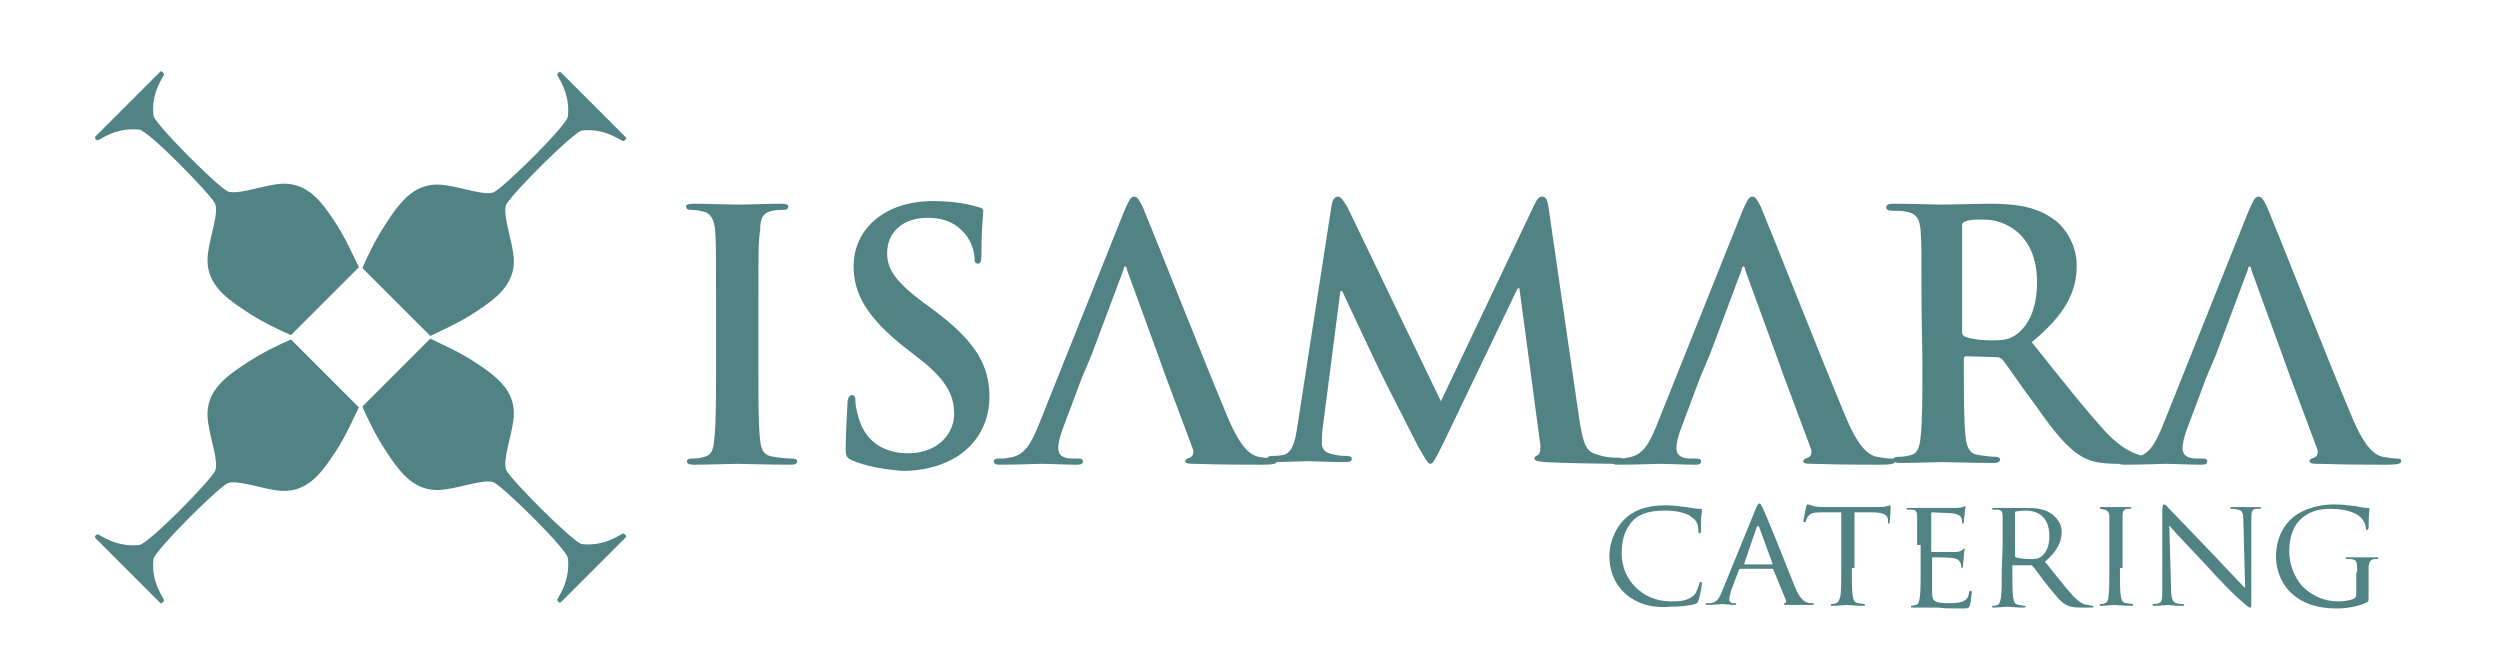
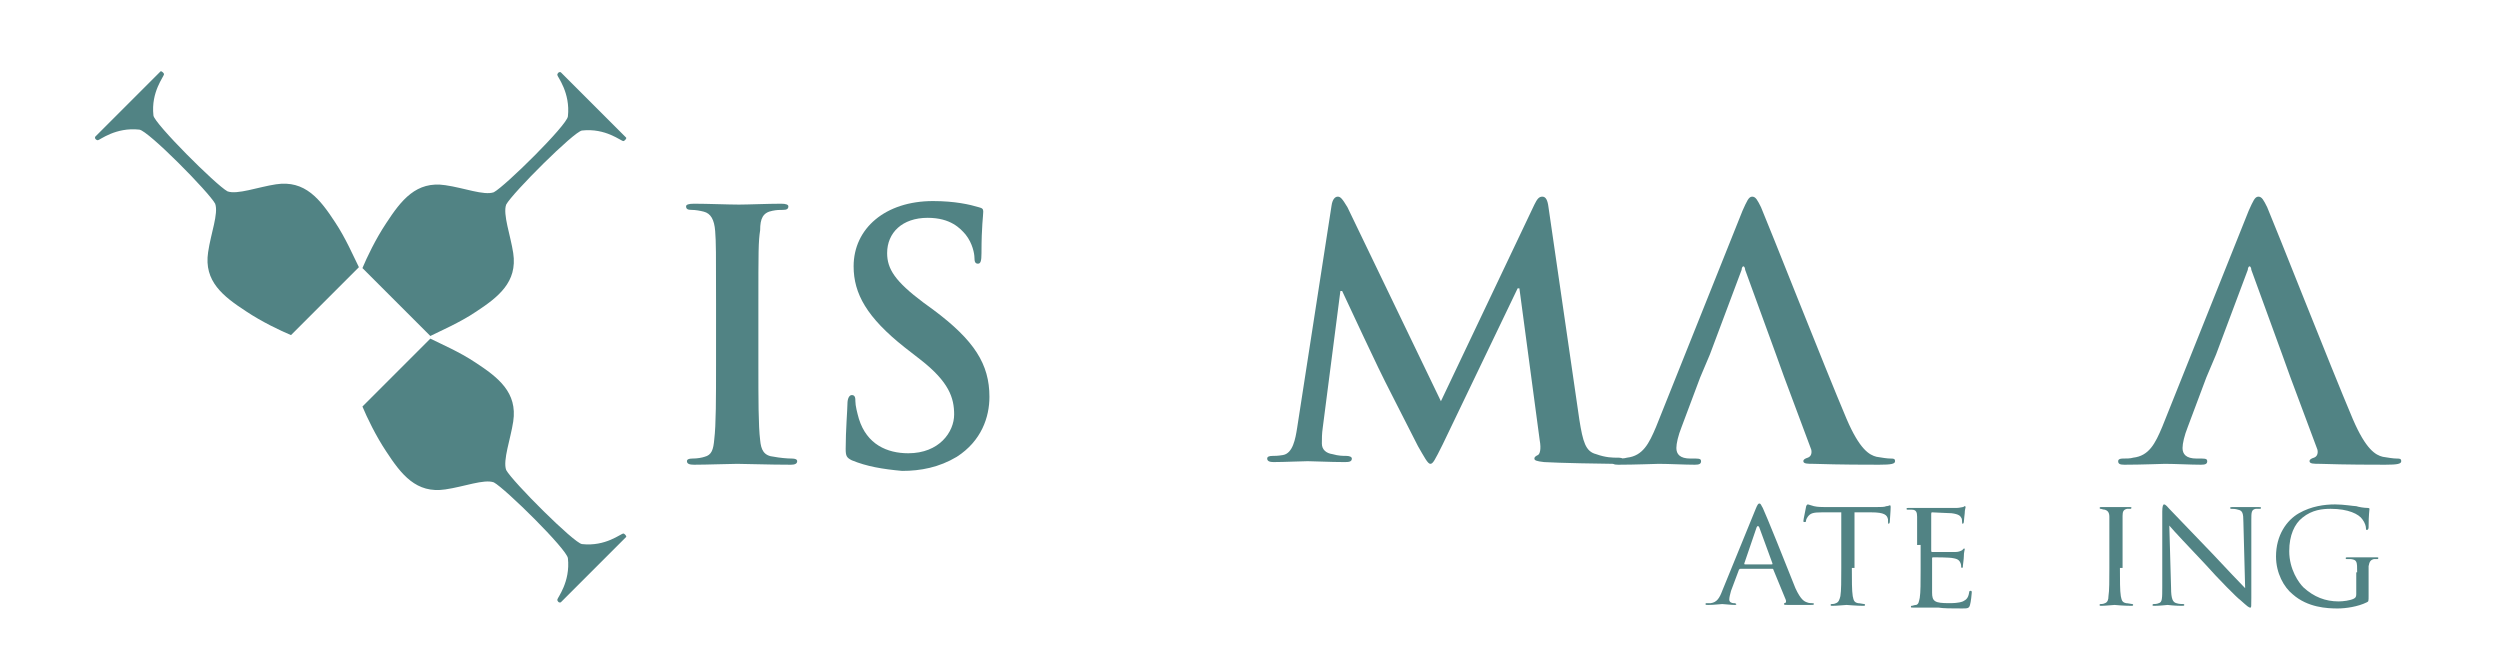
<svg xmlns="http://www.w3.org/2000/svg" version="1.1" id="Layer_1" x="0px" y="0px" viewBox="0 0 283.5 75.5" style="enable-background:new 0 0 283.5 75.5;" xml:space="preserve">
  <style type="text/css">
	.st0{fill:#518384;}
</style>
  <path class="st0" d="M81.2,34.5c0-5.9,0-7-0.1-8.3s-0.5-2-1.3-2.2c-0.4-0.1-0.9-0.2-1.4-0.2c-0.4,0-0.6-0.1-0.6-0.4  c0-0.2,0.3-0.3,0.9-0.3c1.5,0,3.9,0.1,5.1,0.1c1,0,3.3-0.1,4.8-0.1c0.5,0,0.8,0.1,0.8,0.3c0,0.3-0.2,0.4-0.6,0.4s-0.7,0-1.2,0.1  c-1.1,0.2-1.4,0.9-1.4,2.2C86,27.4,86,28.5,86,34.5v6.9c0,3.8,0,6.9,0.2,8.5c0.1,1.1,0.4,1.8,1.6,1.9c0.5,0.1,1.4,0.2,2,0.2  c0.4,0,0.6,0.1,0.6,0.3c0,0.3-0.3,0.4-0.7,0.4c-2.6,0-5-0.1-6.1-0.1c-0.9,0-3.4,0.1-4.9,0.1c-0.5,0-0.8-0.1-0.8-0.4  c0-0.2,0.2-0.3,0.6-0.3c0.6,0,1.1-0.1,1.4-0.2c0.8-0.2,1-0.8,1.1-2c0.2-1.6,0.2-4.7,0.2-8.5C81.2,41.3,81.2,34.5,81.2,34.5z" />
  <path class="st0" d="M96.6,52.2c-0.6-0.3-0.7-0.5-0.7-1.3c0-2.1,0.2-4.5,0.2-5.1s0.2-1,0.5-1c0.4,0,0.4,0.4,0.4,0.7  c0,0.5,0.2,1.3,0.4,2c0.9,2.9,3.2,3.9,5.6,3.9c3.5,0,5.2-2.4,5.2-4.4c0-1.9-0.6-3.7-3.8-6.2l-1.8-1.4c-4.3-3.4-5.8-6.1-5.8-9.2  c0-4.3,3.6-7.4,9-7.4c2.5,0,4.2,0.4,5.2,0.7c0.4,0.1,0.5,0.2,0.5,0.5c0,0.5-0.2,1.6-0.2,4.7c0,0.9-0.1,1.2-0.4,1.2s-0.4-0.2-0.4-0.7  c0-0.4-0.2-1.6-1-2.6c-0.6-0.7-1.7-1.9-4.3-1.9c-2.9,0-4.6,1.7-4.6,4c0,1.8,0.9,3.2,4.1,5.6l1.1,0.8c4.7,3.5,6.4,6.2,6.4,9.9  c0,2.3-0.9,5-3.7,6.8c-2,1.2-4.1,1.6-6.2,1.6C100.1,53.2,98.3,52.9,96.6,52.2z" />
-   <path class="st0" d="M122.7,42.8l-2.1,5.6c-0.4,1-0.6,1.9-0.6,2.4c0,0.7,0.4,1.2,1.6,1.2h0.6c0.5,0,0.6,0.1,0.6,0.3  c0,0.3-0.2,0.4-0.7,0.4c-1.2,0-2.9-0.1-4.1-0.1c-0.4,0-2.6,0.1-4.6,0.1c-0.5,0-0.7-0.1-0.7-0.4c0-0.2,0.2-0.3,0.5-0.3  c0.4,0,0.9,0,1.2-0.1c1.8-0.2,2.5-1.6,3.3-3.5l9.8-24.5c0.5-1.1,0.7-1.6,1.1-1.6s0.6,0.4,1,1.2c0.9,2.1,7.2,18.1,9.7,24  c1.5,3.5,2.6,4.1,3.4,4.3c0.6,0.1,1.2,0.2,1.6,0.2c0.3,0,0.5,0,0.5,0.3s-0.4,0.4-1.8,0.4c-1.4,0-4.3,0-7.4-0.1c-0.7,0-1.2,0-1.2-0.3  c0-0.2,0.2-0.3,0.5-0.4c0.3-0.1,0.5-0.4,0.4-0.9l-3.1-8.3l-0.9-2.5l-3.5-9.6c0-0.2-0.1-0.4-0.2-0.4s-0.2,0.2-0.2,0.4l-3.6,9.6  L122.7,42.8" />
  <path class="st0" d="M192.8,42.8l-2.1,5.6c-0.4,1-0.6,1.9-0.6,2.4c0,0.7,0.4,1.2,1.6,1.2h0.6c0.5,0,0.6,0.1,0.6,0.3  c0,0.3-0.2,0.4-0.7,0.4c-1.2,0-2.9-0.1-4.1-0.1c-0.4,0-2.6,0.1-4.6,0.1c-0.5,0-0.7-0.1-0.7-0.4c0-0.2,0.2-0.3,0.5-0.3  c0.4,0,0.9,0,1.2-0.1c1.8-0.2,2.5-1.6,3.3-3.5l9.8-24.5c0.5-1.1,0.7-1.6,1.1-1.6c0.4,0,0.6,0.4,1,1.2c0.9,2.1,7.2,18.1,9.7,24  c1.5,3.5,2.6,4.1,3.4,4.3c0.6,0.1,1.2,0.2,1.6,0.2c0.3,0,0.5,0,0.5,0.3s-0.4,0.4-1.8,0.4c-1.4,0-4.3,0-7.4-0.1c-0.7,0-1.2,0-1.2-0.3  c0-0.2,0.2-0.3,0.5-0.4c0.3-0.1,0.5-0.4,0.4-0.9l-3.1-8.3l-0.9-2.5l-3.5-9.6c0-0.2-0.1-0.4-0.2-0.4s-0.2,0.2-0.2,0.4l-3.6,9.6  L192.8,42.8" />
  <path class="st0" d="M250.2,42.8l-2.1,5.6c-0.4,1-0.6,1.9-0.6,2.4c0,0.7,0.4,1.2,1.6,1.2h0.6c0.5,0,0.6,0.1,0.6,0.3  c0,0.3-0.2,0.4-0.7,0.4c-1.2,0-2.9-0.1-4.1-0.1c-0.4,0-2.6,0.1-4.6,0.1c-0.5,0-0.7-0.1-0.7-0.4c0-0.2,0.2-0.3,0.5-0.3  c0.4,0,0.9,0,1.2-0.1c1.8-0.2,2.5-1.6,3.3-3.5l9.8-24.5c0.5-1.1,0.7-1.6,1.1-1.6c0.4,0,0.6,0.4,1,1.2c0.9,2.1,7.2,18.1,9.7,24  c1.5,3.5,2.6,4.1,3.4,4.3c0.6,0.1,1.2,0.2,1.6,0.2c0.3,0,0.5,0,0.5,0.3s-0.4,0.4-1.8,0.4s-4.3,0-7.4-0.1c-0.7,0-1.2,0-1.2-0.3  c0-0.2,0.2-0.3,0.5-0.4c0.3-0.1,0.5-0.4,0.4-0.9l-3.1-8.3l-0.9-2.5l-3.5-9.6c0-0.2-0.1-0.4-0.2-0.4c-0.1,0-0.2,0.2-0.2,0.4l-3.6,9.6  L250.2,42.8" />
  <path class="st0" d="M151,23.3c0.1-0.7,0.4-1,0.7-1s0.5,0.2,1.1,1.2l10.6,22L174,23.2c0.3-0.6,0.5-0.9,0.9-0.9s0.6,0.4,0.7,1.2  l3.5,24.1c0.4,2.5,0.7,3.6,1.9,3.9c1.1,0.4,1.9,0.4,2.4,0.4c0.4,0,0.6,0,0.6,0.3s-0.5,0.4-1,0.4c-1,0-6.4-0.1-7.9-0.2  c-0.9-0.1-1.1-0.2-1.1-0.4s0.2-0.3,0.4-0.4c0.2-0.1,0.4-0.6,0.2-1.7l-2.3-17.2h-0.2l-8.5,17.7c-0.9,1.8-1.1,2.2-1.4,2.2  s-0.7-0.8-1.4-2c-0.9-1.8-4-7.8-4.5-8.9c-0.4-0.8-2.7-5.7-4.1-8.7H152l-2,15.5c-0.1,0.7-0.1,1.2-0.1,1.8c0,0.7,0.5,1.1,1.2,1.2  c0.7,0.2,1.2,0.2,1.6,0.2c0.3,0,0.6,0.1,0.6,0.3c0,0.4-0.4,0.4-0.9,0.4c-1.6,0-3.4-0.1-4.1-0.1c-0.7,0-2.6,0.1-3.9,0.1  c-0.4,0-0.7-0.1-0.7-0.4c0-0.2,0.2-0.3,0.6-0.3c0.3,0,0.6,0,1.2-0.1c1.1-0.2,1.4-1.8,1.6-3.1L151,23.3z" />
-   <path class="st0" d="M217.9,34.5c0-5.9,0-7-0.1-8.3s-0.4-2-1.7-2.2c-0.3-0.1-1-0.1-1.5-0.1c-0.4,0-0.7-0.1-0.7-0.4s0.3-0.4,0.9-0.4  c2.1,0,4.5,0.1,5.3,0.1c1.3,0,4.3-0.1,5.5-0.1c2.5,0,5.1,0.2,7.2,1.7c1.1,0.7,2.7,2.7,2.7,5.3c0,2.9-1.2,5.5-5.1,8.7  c3.5,4.4,6.2,7.8,8.5,10.3c2.2,2.3,3.8,2.5,4.4,2.7c0.4,0.1,0.8,0.1,1.1,0.1s0.5,0.1,0.5,0.3c0,0.3-0.3,0.4-0.7,0.4h-3.7  c-2.2,0-3.2-0.2-4.2-0.7c-1.7-0.9-3.2-2.7-5.3-5.7c-1.6-2.1-3.4-4.8-3.9-5.4c-0.2-0.2-0.4-0.3-0.7-0.3l-3.4-0.1  c-0.2,0-0.3,0.1-0.3,0.3v0.5c0,3.6,0,6.7,0.2,8.3c0.1,1.1,0.4,2,1.5,2.1c0.6,0.1,1.4,0.2,1.9,0.2c0.3,0,0.5,0.1,0.5,0.3  c0,0.3-0.3,0.4-0.8,0.4c-2.3,0-5.1-0.1-5.7-0.1c-0.7,0-3.2,0.1-4.8,0.1c-0.5,0-0.8-0.1-0.8-0.4c0-0.2,0.2-0.3,0.6-0.3  c0.6,0,1.1-0.1,1.4-0.2c0.8-0.2,1-1,1.1-2.1c0.2-1.6,0.2-4.7,0.2-8.3L217.9,34.5L217.9,34.5z M222.5,37.5c0,0.4,0.1,0.6,0.4,0.7  c0.8,0.3,2,0.4,3,0.4c1.6,0,2.1-0.2,2.8-0.7c1.2-0.9,2.3-2.7,2.3-5.9c0-5.5-3.7-7.1-6-7.1c-1,0-1.7,0-2.1,0.2  c-0.3,0.1-0.4,0.2-0.4,0.5V37.5z" />
  <g>
-     <path class="st0" d="M33,38.5c-1.2,0.5-3.3,1.5-5.1,2.7c-2.6,1.7-4.8,3.4-4.3,6.7c0.3,2.1,1.2,4.4,0.8,5.5   c-0.7,1.3-7.6,8.3-8.6,8.4c-2.7,0.3-4.5-1.2-4.7-1.2s-0.4,0.2-0.3,0.4l7.4,7.4c0.1,0.1,0.4-0.2,0.4-0.3c0-0.3-1.5-2-1.2-4.7   c0.1-0.9,7.1-7.9,8.4-8.6c1.1-0.4,3.5,0.5,5.5,0.8c3.3,0.5,5-1.7,6.7-4.3c1.2-1.8,2.1-3.9,2.7-5.1L33,38.5z" />
    <path class="st0" d="M41.1,46.1c0.5,1.2,1.5,3.3,2.7,5.1c1.7,2.6,3.4,4.8,6.7,4.3c2.1-0.3,4.4-1.2,5.5-0.8c1.3,0.7,8.3,7.6,8.4,8.6   c0.3,2.7-1.2,4.5-1.2,4.7s0.2,0.4,0.4,0.3l7.4-7.4c0.1-0.1-0.2-0.4-0.3-0.4c-0.3,0-2,1.5-4.7,1.2c-0.9-0.1-7.9-7.1-8.6-8.4   c-0.4-1.1,0.5-3.5,0.8-5.5c0.5-3.3-1.7-5-4.3-6.7c-1.8-1.2-3.9-2.1-5.1-2.7L41.1,46.1z" />
    <path class="st0" d="M33,38c-1.2-0.5-3.3-1.5-5.1-2.7c-2.6-1.7-4.8-3.4-4.3-6.7c0.3-2.1,1.2-4.4,0.8-5.5c-0.7-1.3-7.6-8.3-8.6-8.4   c-2.7-0.3-4.5,1.2-4.7,1.2s-0.4-0.2-0.3-0.4l7.4-7.4c0.1-0.1,0.4,0.2,0.4,0.3c0,0.3-1.5,2-1.2,4.7c0.1,0.9,7.1,7.9,8.4,8.6   c1.1,0.4,3.5-0.5,5.5-0.8c3.3-0.5,5,1.7,6.7,4.3c1.2,1.8,2.1,3.9,2.7,5.1L33,38z" />
    <path class="st0" d="M41.1,30.4c0.5-1.2,1.5-3.3,2.7-5.1c1.7-2.6,3.4-4.8,6.7-4.3c2.1,0.3,4.4,1.2,5.5,0.8c1.3-0.7,8.3-7.6,8.4-8.6   c0.3-2.7-1.2-4.5-1.2-4.7s0.2-0.4,0.4-0.3l7.4,7.4c0.1,0.1-0.2,0.4-0.3,0.4c-0.3,0-2-1.5-4.7-1.2c-0.9,0.1-7.9,7.1-8.6,8.4   c-0.4,1.1,0.5,3.5,0.8,5.5c0.5,3.3-1.7,5-4.3,6.7c-1.8,1.2-3.9,2.1-5.1,2.7L41.1,30.4z" />
  </g>
  <g>
-     <path class="st0" d="M184.4,67.4c-1.5-1.3-1.9-3-1.9-4.4c0-1,0.4-2.8,1.7-4.1c0.9-0.9,2.3-1.6,4.7-1.6c0.6,0,1.5,0.1,2.3,0.2   c0.6,0.1,1.1,0.2,1.6,0.2c0.2,0,0.2,0.1,0.2,0.2c0,0.1,0,0.3-0.1,0.8c0,0.5,0,1.3,0,1.5s-0.1,0.3-0.2,0.3c-0.1,0-0.1-0.1-0.1-0.3   c0-0.6-0.2-1.2-0.7-1.5c-0.5-0.5-1.7-0.8-3.1-0.8c-2,0-2.9,0.5-3.5,1c-1.1,1.1-1.4,2.4-1.4,3.9c0,2.9,2.3,5.4,5.6,5.4   c1.2,0,1.9-0.1,2.6-0.7c0.3-0.3,0.5-1,0.6-1.3c0-0.2,0.1-0.2,0.2-0.2c0.1,0,0.1,0.1,0.1,0.2s-0.2,1.4-0.4,1.9   c-0.1,0.3-0.1,0.3-0.4,0.4c-0.6,0.2-1.8,0.3-2.8,0.3C187.2,69,185.6,68.4,184.4,67.4z" />
    <path class="st0" d="M199.1,57.7c0.2-0.5,0.3-0.6,0.4-0.6c0.2,0,0.2,0.2,0.4,0.5c0.3,0.6,2.8,6.8,3.7,9.1c0.6,1.3,1,1.5,1.3,1.6   c0.2,0.1,0.5,0.1,0.6,0.1s0.2,0,0.2,0.1s-0.2,0.1-0.4,0.1s-1.4,0-2.5,0c-0.3,0-0.5,0-0.5-0.1s0-0.1,0.1-0.1s0.2-0.2,0.1-0.4   l-1.4-3.4c0-0.1-0.1-0.1-0.1-0.1h-3.6c-0.1,0-0.1,0-0.2,0.1l-0.9,2.4c-0.1,0.4-0.2,0.7-0.2,1s0.3,0.4,0.5,0.4h0.1   c0.1,0,0.2,0.1,0.2,0.1c0,0.1-0.1,0.1-0.2,0.1c-0.4,0-1.2-0.1-1.4-0.1s-0.9,0.1-1.6,0.1c-0.2,0-0.3,0-0.3-0.1s0.1-0.1,0.1-0.1   c0.1,0,0.3,0,0.5,0c0.7-0.1,1-0.6,1.3-1.4L199.1,57.7z M200.9,64c0.1,0,0.1,0,0.1-0.1l-1.5-4.1c-0.1-0.2-0.2-0.2-0.3,0l-1.4,4.1   c0,0.1,0,0.1,0.1,0.1H200.9z" />
    <path class="st0" d="M210,64.4c0,1.4,0,2.6,0.1,3.2c0.1,0.4,0.1,0.7,0.6,0.8c0.2,0,0.6,0.1,0.7,0.1c0.1,0,0.1,0.1,0.1,0.1   c0,0.1-0.1,0.1-0.2,0.1c-0.8,0-1.8-0.1-1.9-0.1c-0.1,0-1.1,0.1-1.6,0.1c-0.2,0-0.2,0-0.2-0.1s0-0.1,0.1-0.1s0.3,0,0.5-0.1   c0.3-0.1,0.4-0.4,0.5-0.8c0.1-0.6,0.1-1.8,0.1-3.2v-6.3h-2.2c-1,0-1.3,0.1-1.6,0.5c-0.2,0.3-0.2,0.4-0.2,0.5s-0.1,0.1-0.2,0.1   c0,0-0.1,0-0.1-0.1c0-0.2,0.3-1.5,0.3-1.6s0.1-0.3,0.2-0.3c0.1,0,0.3,0.1,0.7,0.2c0.4,0.1,1,0.1,1.2,0.1h5.9c0.5,0,0.9,0,1.1-0.1   c0.2,0,0.4-0.1,0.4-0.1c0.1,0,0.1,0.1,0.1,0.2c0,0.5-0.1,1.5-0.1,1.7c0,0.1-0.1,0.2-0.1,0.2c-0.1,0-0.1-0.1-0.1-0.3v-0.2   c-0.1-0.5-0.4-0.8-1.9-0.8h-1.9v6.3H210z" />
    <path class="st0" d="M217.4,61.8c0-2.3,0-2.8,0-3.2c0-0.5-0.1-0.8-0.6-0.8c-0.1,0-0.4,0-0.5,0s-0.1-0.1-0.1-0.1   c0-0.1,0.1-0.1,0.2-0.1c0.7,0,1.7,0,1.8,0s3.4,0,3.7,0s0.6-0.1,0.7-0.1c0.1,0,0.1-0.1,0.2-0.1c0.1,0,0.1,0.1,0.1,0.1   c0,0.1-0.1,0.3-0.1,0.7c0,0.1-0.1,0.8-0.1,1c0,0.1-0.1,0.2-0.1,0.2c-0.1,0-0.1-0.1-0.1-0.2c0-0.1,0-0.4-0.1-0.5   c-0.1-0.2-0.3-0.4-1.1-0.5c-0.3,0-2.1-0.1-2.2-0.1c-0.1,0-0.1,0.1-0.1,0.2v4.1c0,0.1,0,0.2,0.1,0.2c0.2,0,2.2,0,2.6,0   c0.4,0,0.6-0.1,0.8-0.2c0.1-0.1,0.2-0.2,0.2-0.2c0.1,0,0.1,0,0.1,0.1s-0.1,0.3-0.1,0.8c0,0.3-0.1,0.9-0.1,1c0,0.1,0,0.3-0.1,0.3   s-0.1-0.1-0.1-0.1c0-0.1,0-0.3-0.1-0.5c-0.1-0.2-0.2-0.4-0.8-0.5c-0.4-0.1-2.1-0.1-2.3-0.1c-0.1,0-0.1,0.1-0.1,0.1v1.3   c0,0.5,0,2.3,0,2.6c0,1,0.3,1.2,1.9,1.2c0.4,0,1.1,0,1.6-0.2c0.4-0.2,0.6-0.4,0.7-1c0-0.2,0.1-0.2,0.2-0.2c0.1,0,0.1,0.1,0.1,0.2   s-0.1,1.1-0.2,1.4c-0.1,0.4-0.3,0.4-0.9,0.4c-1.2,0-2.1,0-2.7-0.1c-0.7,0-1.1,0-1.3,0c0,0-0.3,0-0.7,0c-0.3,0-0.7,0-0.9,0   s-0.2,0-0.2-0.1s0-0.1,0.1-0.1s0.3-0.1,0.5-0.1c0.3-0.1,0.3-0.4,0.4-0.8c0.1-0.6,0.1-1.8,0.1-3.2v-2.8H217.4z" />
-     <path class="st0" d="M227.1,61.8c0-2.3,0-2.8,0-3.2c0-0.5-0.1-0.8-0.6-0.8c-0.1,0-0.4,0-0.5,0s-0.1-0.1-0.1-0.1   c0-0.1,0.1-0.1,0.2-0.1c0.7,0,1.7,0,1.8,0c0.2,0,1.5,0,1.9,0c1,0,2.1,0.1,2.9,0.7c0.4,0.3,1.1,1,1.1,2c0,1.1-0.5,2.2-1.9,3.4   c1.3,1.6,2.3,2.9,3.2,3.9c0.8,0.8,1.3,1,1.7,1c0.3,0.1,0.5,0.1,0.5,0.1c0.1,0,0.1,0.1,0.1,0.1c0,0.1-0.1,0.1-0.4,0.1h-1   c-0.9,0-1.3-0.1-1.7-0.3c-0.7-0.4-1.2-1.1-2.1-2.2c-0.7-0.8-1.3-1.8-1.7-2.2c-0.1-0.1-0.1-0.1-0.2-0.1h-2c-0.1,0-0.1,0-0.1,0.1v0.4   c0,1.4,0,2.6,0.1,3.2c0.1,0.4,0.1,0.7,0.6,0.8c0.2,0,0.5,0.1,0.7,0.1c0.1,0,0.1,0.1,0.1,0.1c0,0.1-0.1,0.1-0.2,0.1   c-0.8,0-1.8-0.1-1.9-0.1c0,0-1.1,0.1-1.5,0.1c-0.2,0-0.2,0-0.2-0.1s0-0.1,0.1-0.1s0.3,0,0.5-0.1c0.3-0.1,0.3-0.4,0.4-0.8   c0.1-0.6,0.1-1.8,0.1-3.2L227.1,61.8L227.1,61.8z M228.5,63c0,0.1,0,0.1,0.1,0.2c0.2,0.1,1,0.2,1.7,0.2c0.4,0,0.8,0,1.2-0.3   c0.5-0.4,0.9-1.1,0.9-2.3c0-1.9-1-2.9-2.7-2.9c-0.5,0-1,0.1-1.1,0.1s-0.1,0.1-0.1,0.2L228.5,63L228.5,63z" />
    <path class="st0" d="M240.4,64.4c0,1.4,0,2.6,0.1,3.2c0.1,0.4,0.1,0.7,0.6,0.8c0.2,0,0.6,0.1,0.7,0.1c0.1,0,0.1,0.1,0.1,0.1   c0,0.1-0.1,0.1-0.2,0.1c-0.9,0-1.9-0.1-1.9-0.1c-0.1,0-1.1,0.1-1.5,0.1c-0.2,0-0.2,0-0.2-0.1s0-0.1,0.1-0.1s0.3,0,0.5-0.1   c0.3-0.1,0.4-0.4,0.4-0.8c0.1-0.6,0.1-1.8,0.1-3.2v-2.6c0-2.3,0-2.8,0-3.2c0-0.5-0.2-0.7-0.5-0.8c-0.2,0-0.4-0.1-0.5-0.1   s-0.1-0.1-0.1-0.1c0-0.1,0.1-0.1,0.2-0.1c0.5,0,1.5,0,1.6,0s1.1,0,1.6,0c0.2,0,0.2,0,0.2,0.1s-0.1,0.1-0.1,0.1c-0.1,0-0.2,0-0.4,0   c-0.4,0.1-0.5,0.3-0.5,0.8s0,0.9,0,3.2v2.7H240.4z" />
    <path class="st0" d="M246.2,66.7c0,1.2,0.2,1.6,0.6,1.7c0.3,0.1,0.6,0.1,0.8,0.1c0.1,0,0.1,0.1,0.1,0.1c0,0.1-0.1,0.1-0.3,0.1   c-0.9,0-1.5-0.1-1.6-0.1s-0.8,0.1-1.5,0.1c-0.2,0-0.2,0-0.2-0.1s0.1-0.1,0.1-0.1c0.1,0,0.4,0,0.6-0.1c0.4-0.1,0.4-0.5,0.4-1.9V58   c0-0.6,0.1-0.8,0.2-0.8c0.2,0,0.4,0.3,0.6,0.5c0.2,0.2,2.5,2.6,4.9,5.1c1.5,1.6,3.2,3.4,3.7,3.9l-0.2-7.5c0-1-0.1-1.3-0.6-1.4   c-0.3-0.1-0.6-0.1-0.8-0.1c-0.1,0-0.1-0.1-0.1-0.1c0-0.1,0.1-0.1,0.3-0.1c0.7,0,1.4,0,1.6,0c0.2,0,0.7,0,1.3,0c0.2,0,0.3,0,0.3,0.1   s-0.1,0.1-0.2,0.1s-0.2,0-0.4,0c-0.5,0.1-0.5,0.4-0.5,1.3v8.8c0,1,0,1.1-0.1,1.1c-0.2,0-0.3-0.1-1.2-0.9c-0.2-0.1-2.4-2.3-4-4.1   c-1.8-1.9-3.5-3.7-4-4.3L246.2,66.7z" />
    <path class="st0" d="M267.3,64.9c0-1.2,0-1.4-0.7-1.5c-0.1,0-0.4,0-0.5,0s-0.1-0.1-0.1-0.1c0-0.1,0.1-0.1,0.2-0.1   c0.7,0,1.7,0,1.8,0c0.1,0,1,0,1.5,0c0.2,0,0.2,0,0.2,0.1s-0.1,0.1-0.1,0.1c-0.1,0-0.2,0-0.4,0c-0.4,0.1-0.5,0.3-0.6,0.8   c0,0.5,0,0.9,0,1.6v1.7c0,0.7,0,0.7-0.2,0.8c-1,0.5-2.4,0.7-3.3,0.7c-1.2,0-3.4-0.1-5.1-1.6c-1-0.8-1.9-2.4-1.9-4.3   c0-2.4,1.2-4.1,2.6-4.9c1.4-0.8,2.9-1,4.1-1c1,0,2.1,0.2,2.4,0.2c0.3,0.1,0.9,0.2,1.3,0.2c0.2,0,0.2,0.1,0.2,0.1   c0,0.2-0.1,0.6-0.1,2.1c0,0.2-0.1,0.3-0.2,0.3s-0.1-0.1-0.1-0.2c0-0.2-0.1-0.6-0.4-1c-0.4-0.6-1.6-1.2-3.6-1.2   c-0.9,0-2.1,0.1-3.2,1c-0.9,0.7-1.5,2-1.5,3.8c0,2.1,1.1,3.6,1.6,4.1c1.2,1.1,2.5,1.6,4,1.6c0.5,0,1.3-0.1,1.7-0.3   c0.2-0.1,0.3-0.2,0.3-0.5v-2.5H267.3z" />
  </g>
</svg>